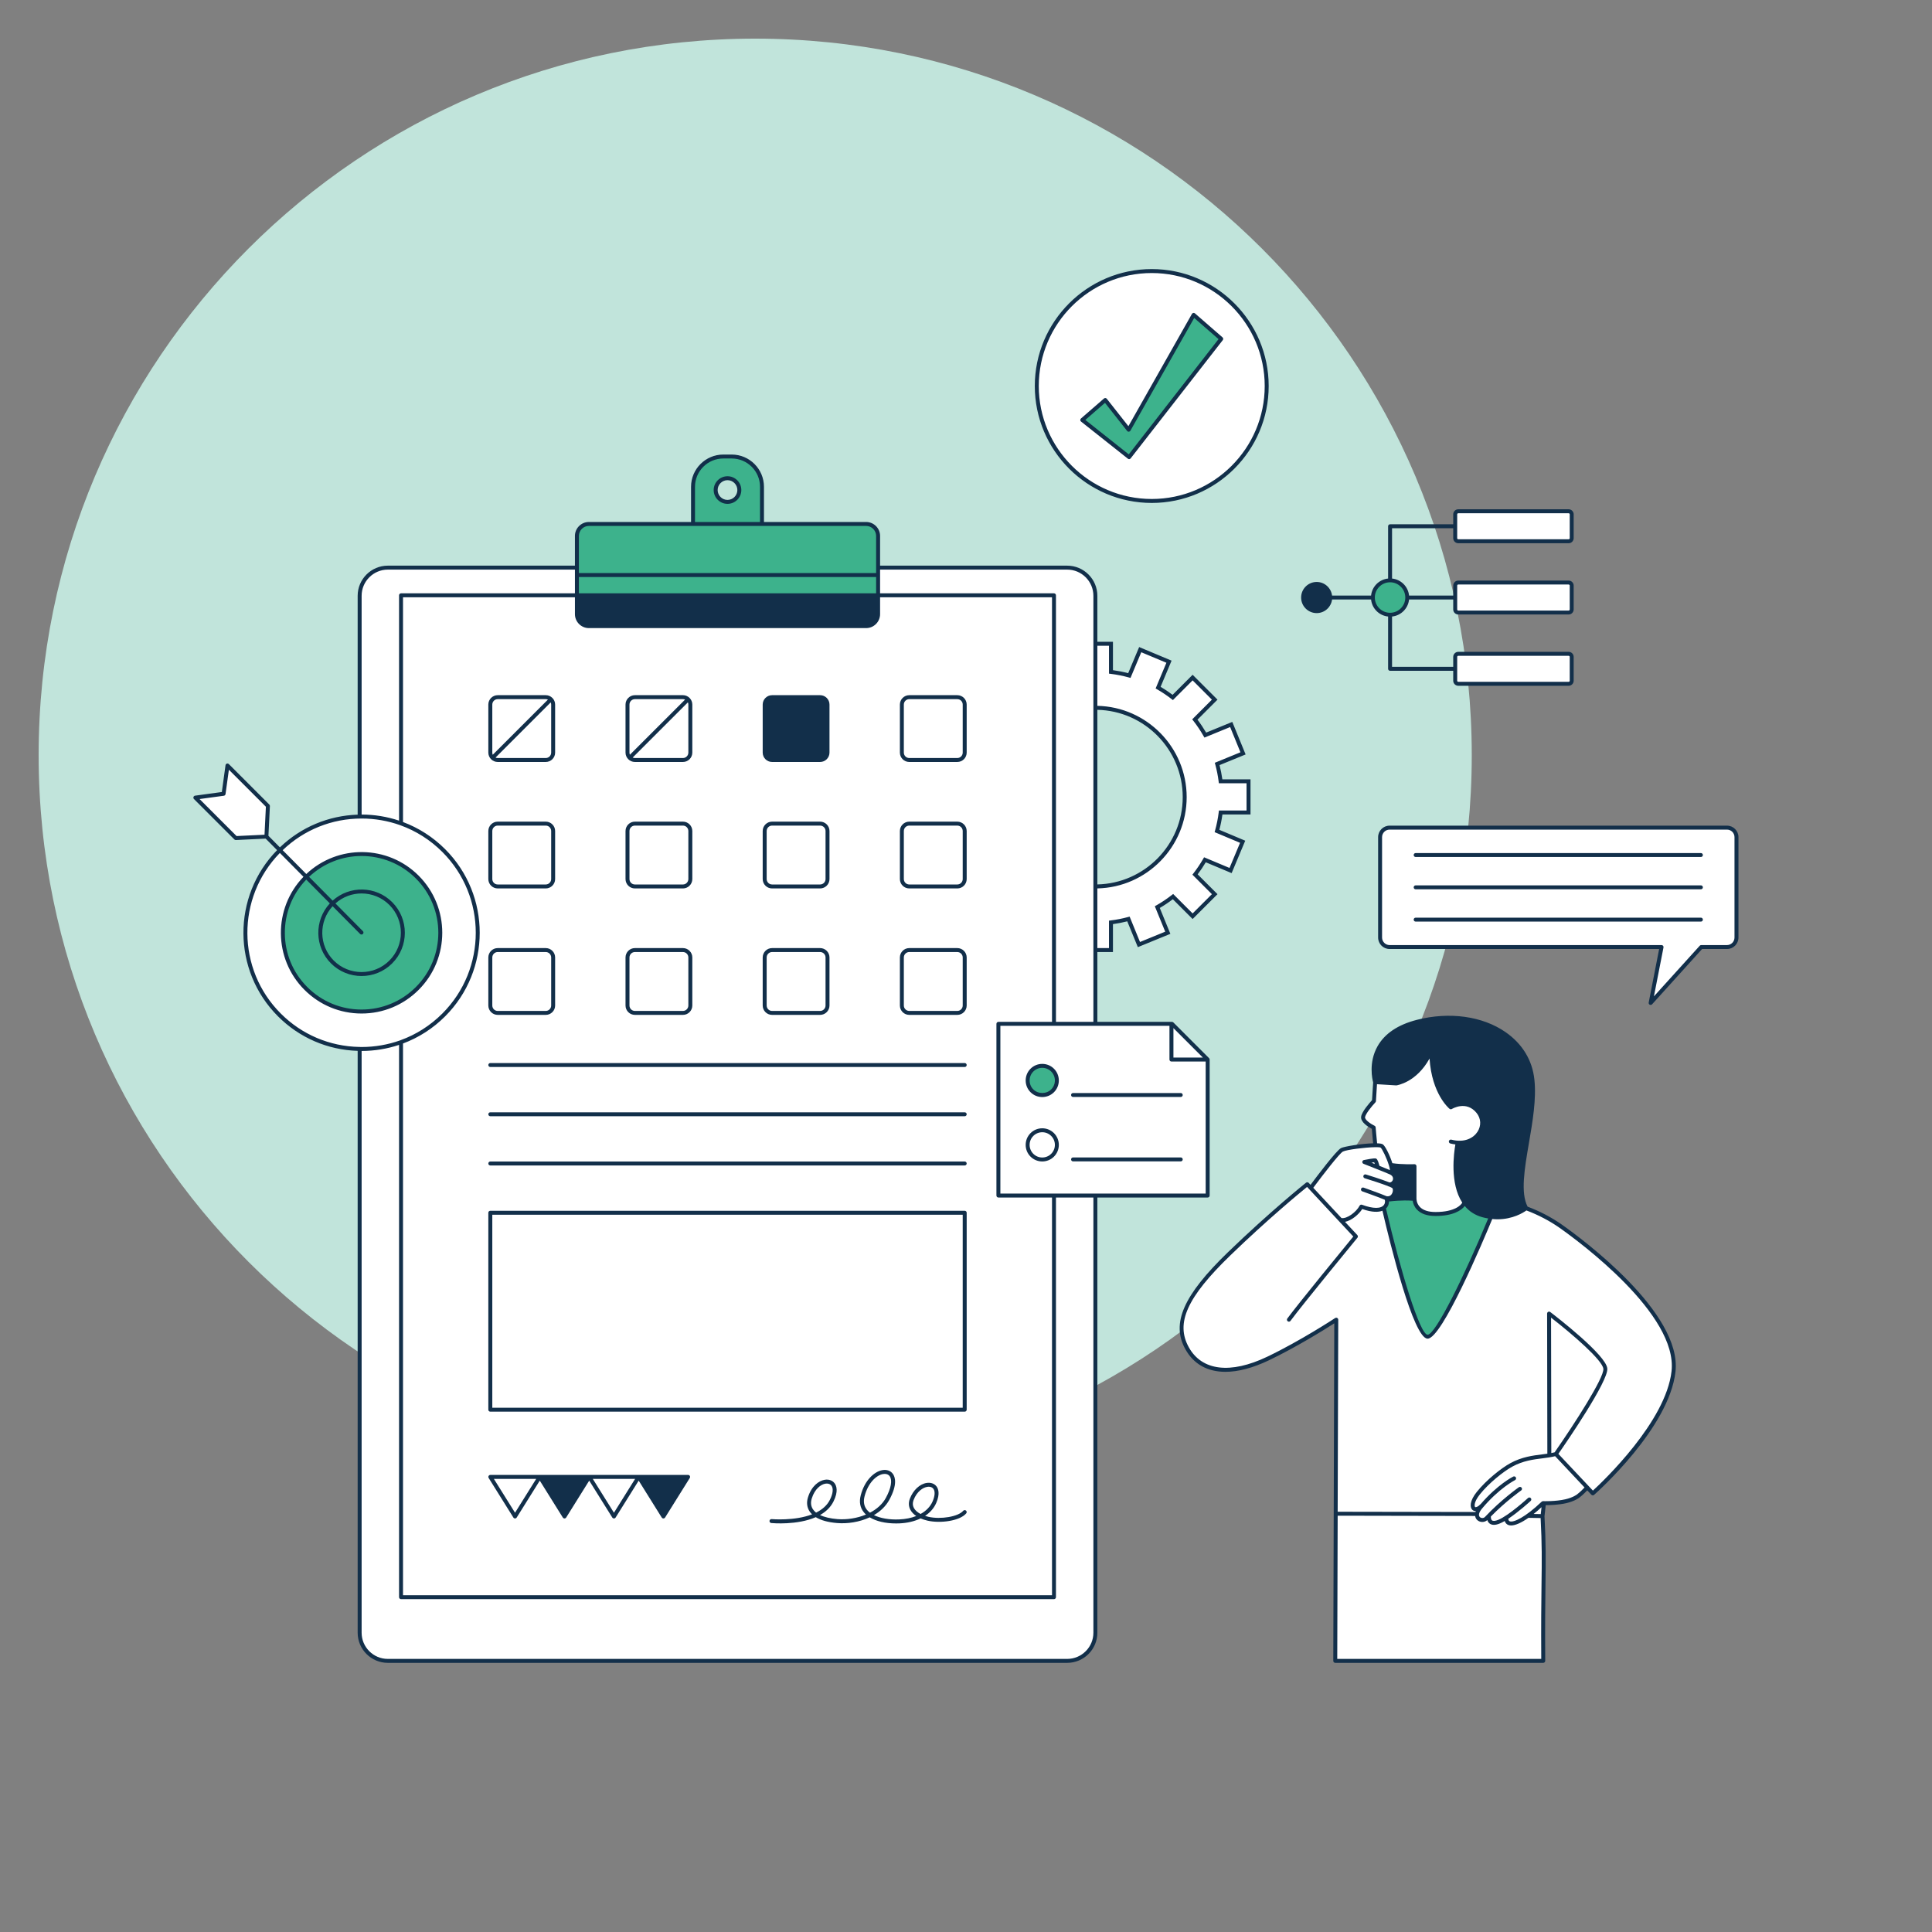
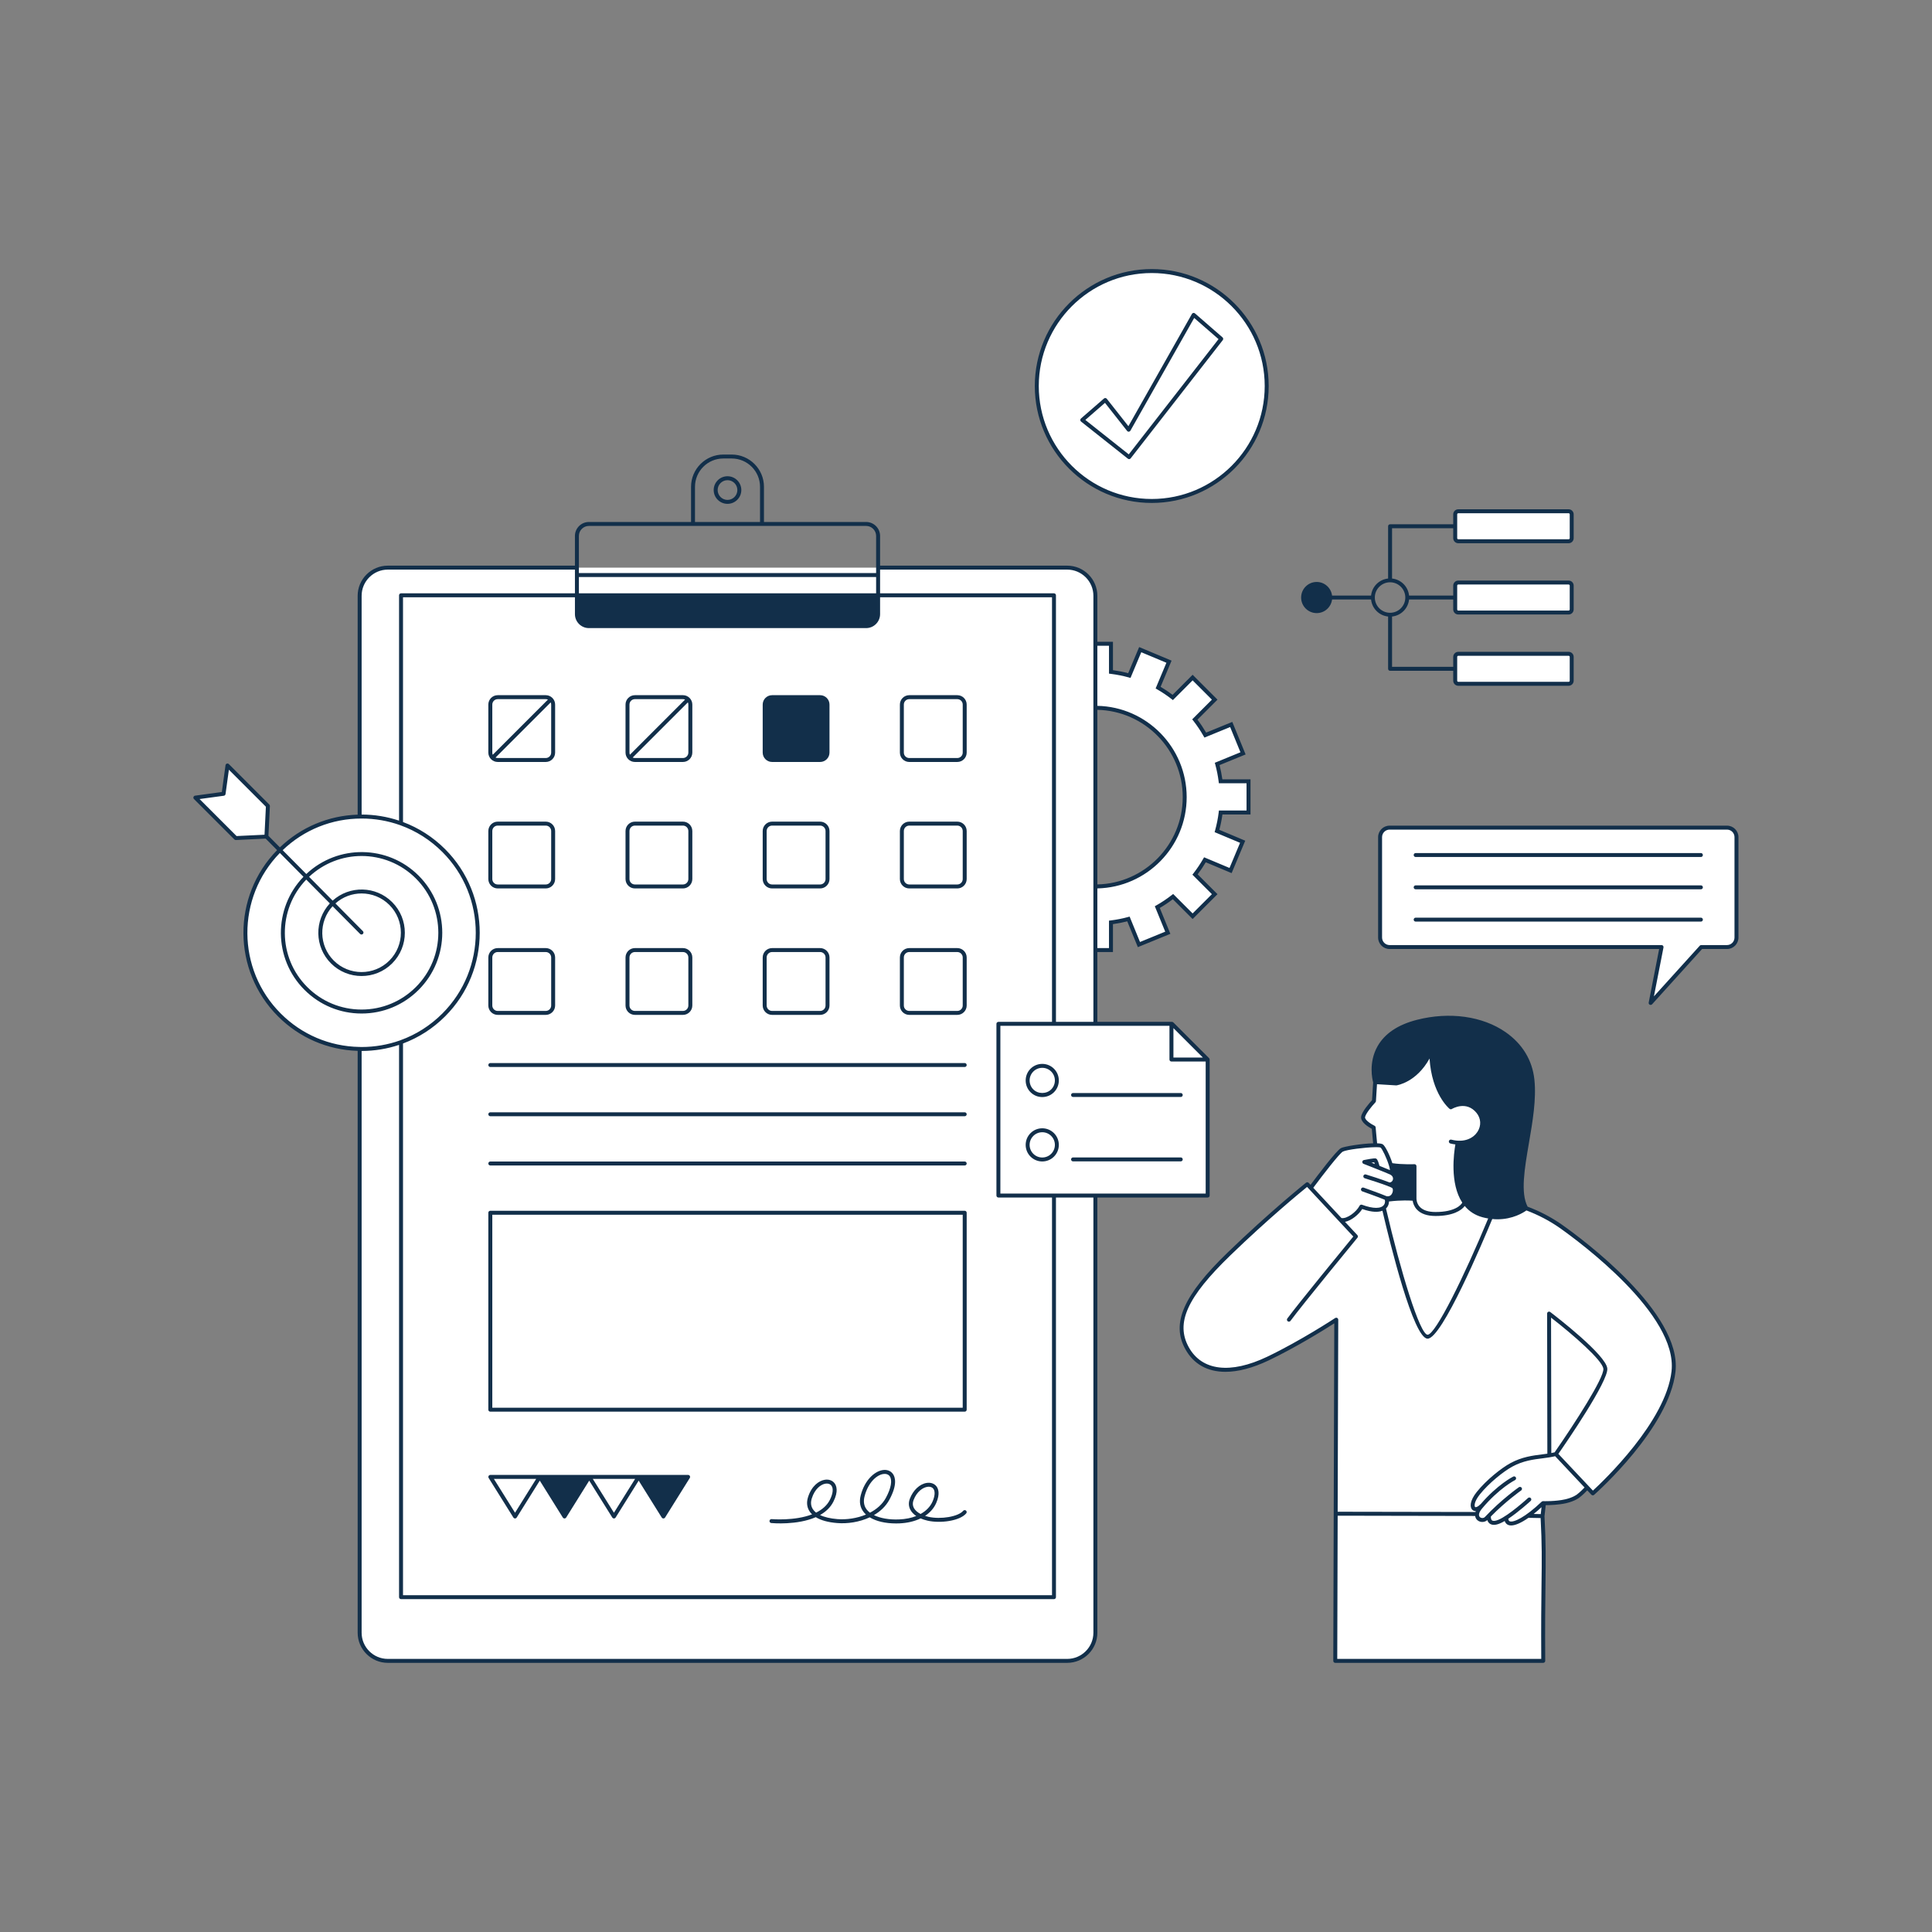
<svg xmlns="http://www.w3.org/2000/svg" width="500" zoomAndPan="magnify" viewBox="0 0 375 375" height="500" preserveAspectRatio="xMidYMid meet" version="1.0">
  <rect x="0" y="0" width="375" height="375" fill="#808080" stroke="none" />
  <defs>
    <clipPath id="b622eddc6e">
      <path d="M 7.5 7.5 L 285.668 7.5 L 285.668 285.668 L 7.5 285.668 Z M 7.5 7.5 " clip-rule="nonzero" />
    </clipPath>
    <clipPath id="155ac5d6aa">
-       <path d="M 146.586 7.5 C 69.77 7.5 7.5 69.77 7.5 146.586 C 7.5 223.398 69.77 285.668 146.586 285.668 C 223.398 285.668 285.668 223.398 285.668 146.586 C 285.668 69.77 223.398 7.5 146.586 7.5 Z M 146.586 7.5 " clip-rule="nonzero" />
-     </clipPath>
+       </clipPath>
    <clipPath id="1869b7ee5c">
      <path d="M 37.5 52.227 L 337.5 52.227 L 337.5 322.977 L 37.5 322.977 Z M 37.5 52.227 " clip-rule="nonzero" />
    </clipPath>
    <clipPath id="563872baed">
      <path d="M 37.5 52.227 L 337.5 52.227 L 337.5 322.977 L 37.5 322.977 Z M 37.5 52.227 " clip-rule="nonzero" />
    </clipPath>
  </defs>
  <g clip-path="url(#b622eddc6e)">
    <g clip-path="url(#155ac5d6aa)">
-       <path fill="#c1e4db" d="M 7.5 7.5 L 285.668 7.5 L 285.668 285.668 L 7.5 285.668 Z M 7.5 7.5 " fill-opacity="1" fill-rule="nonzero" />
+       <path fill="#c1e4db" d="M 7.5 7.5 L 285.668 7.5 L 285.668 285.668 Z M 7.5 7.5 " fill-opacity="1" fill-rule="nonzero" />
    </g>
  </g>
  <g clip-path="url(#1869b7ee5c)">
    <path fill="#ffffff" d="M 302.004 237.383 C 296.883 234.297 296.227 234.504 296.227 234.504 C 296.227 234.504 294.793 231.703 296.02 223.984 C 297.246 216.266 299.703 207.219 293.773 202.098 C 287.848 196.977 282.605 196.809 275.129 198.316 C 267.656 199.82 266.008 205.25 266.914 210.039 C 266.715 213.258 266.613 213.781 266.613 213.781 C 266.613 213.781 264.312 216.02 264.578 216.781 C 264.84 217.543 266.633 218.855 266.633 218.855 L 266.957 222.289 C 266.957 222.289 261.812 222.219 260.734 223.078 C 259.652 223.941 254.441 230.531 254.441 230.531 L 253.375 229.906 C 253.375 229.906 243.68 238.762 238.262 243.668 C 232.848 248.574 227.758 255.543 229.801 260.344 C 231.844 265.145 236.773 266.523 241.188 265.473 C 246.094 264.301 252.254 260.379 259.367 256.152 L 259.172 322.375 L 299.543 322.375 C 299.426 305.914 299.898 303.516 299.398 294.277 L 299.676 291.805 C 299.676 291.805 303.391 291.512 305.188 290.988 C 306.98 290.469 308.008 289.02 308.008 289.02 L 309.164 289.863 C 309.164 289.863 313.906 286.477 319.73 277.902 C 325.559 269.328 325.352 265.637 324.09 260.871 C 322.824 256.105 313.93 245.602 302.004 237.383 Z M 274.352 232.691 L 270.27 232.75 C 270.27 232.75 271.898 231.227 270.445 230.281 C 270.574 229.426 270.68 228.387 270.113 227.578 C 270.141 226.898 270.191 226.18 270.191 226.18 L 274.551 226.352 Z M 335.207 160.641 L 269.719 160.641 C 268.699 160.641 267.875 161.465 267.875 162.484 L 267.875 181.977 C 267.875 182.996 268.699 183.82 269.719 183.82 L 322.504 183.82 L 320.387 194.672 L 330.207 183.82 L 335.207 183.82 C 336.223 183.82 337.047 182.996 337.047 181.977 L 337.047 162.484 C 337.047 161.465 336.223 160.641 335.207 160.641 Z M 234.406 232.051 L 234.406 205.66 L 227.477 198.727 L 212.609 198.727 L 212.609 184.406 L 215.641 184.406 L 215.641 179.035 C 216.797 178.895 217.93 178.672 219.031 178.371 L 221.062 183.34 L 226.668 181.047 L 224.633 176.066 C 225.699 175.465 226.719 174.781 227.68 174.031 L 231.488 177.84 L 235.773 173.559 L 231.957 169.742 C 232.66 168.836 233.301 167.883 233.875 166.883 L 238.852 168.969 L 241.195 163.383 L 236.215 161.297 C 236.539 160.133 236.781 158.934 236.93 157.707 L 242.336 157.707 L 242.336 151.652 L 236.918 151.652 C 236.773 150.5 236.551 149.375 236.254 148.281 L 241.27 146.227 L 238.977 140.621 L 233.941 142.68 C 233.344 141.621 232.664 140.609 231.918 139.656 L 235.773 135.801 L 231.488 131.516 L 227.629 135.375 C 226.73 134.676 225.781 134.039 224.789 133.469 L 226.898 128.438 L 221.312 126.094 L 219.207 131.125 C 218.047 130.801 216.855 130.566 215.641 130.414 L 215.641 124.953 L 212.609 124.953 L 212.609 115.68 C 212.609 112.641 210.148 110.18 207.109 110.18 L 75.309 110.18 C 72.27 110.18 69.809 112.641 69.809 115.68 L 69.809 158.5 C 64.16 158.59 58.539 160.785 54.227 165.098 C 45.418 173.906 45.418 188.191 54.227 197 C 58.539 201.309 64.16 203.504 69.809 203.598 L 69.809 316.875 C 69.809 319.914 72.27 322.375 75.309 322.375 L 207.109 322.375 C 210.148 322.375 212.609 319.914 212.609 316.875 L 212.609 232.051 Z M 212.609 137.383 C 222.172 137.383 229.949 145.16 229.949 154.723 C 229.949 164.281 222.172 172.062 212.609 172.062 Z M 223.555 97.238 C 235.875 97.238 245.867 87.246 245.867 74.926 C 245.867 62.602 235.875 52.609 223.555 52.609 C 211.23 52.609 201.238 62.602 201.238 74.926 C 201.238 87.246 211.23 97.238 223.555 97.238 Z M 255.57 118.617 C 257.027 118.617 258.207 117.438 258.207 115.98 C 258.207 114.523 257.027 113.34 255.57 113.34 C 254.113 113.34 252.934 114.523 252.934 115.98 C 252.93 117.438 254.113 118.617 255.57 118.617 Z M 283.133 105.055 L 304.387 105.055 C 304.762 105.055 305.066 104.754 305.066 104.379 L 305.066 99.914 C 305.066 99.539 304.762 99.234 304.387 99.234 L 283.133 99.234 C 282.758 99.234 282.457 99.539 282.457 99.914 L 282.457 104.379 C 282.457 104.754 282.758 105.055 283.133 105.055 Z M 283.133 118.891 L 304.387 118.891 C 304.762 118.891 305.066 118.586 305.066 118.211 L 305.066 113.75 C 305.066 113.375 304.762 113.07 304.387 113.07 L 283.133 113.07 C 282.758 113.07 282.457 113.375 282.457 113.75 L 282.457 118.211 C 282.457 118.586 282.758 118.891 283.133 118.891 Z M 283.133 132.727 L 304.387 132.727 C 304.762 132.727 305.066 132.422 305.066 132.047 L 305.066 127.582 C 305.066 127.207 304.762 126.902 304.387 126.902 L 283.133 126.902 C 282.758 126.902 282.457 127.207 282.457 127.582 L 282.457 132.047 C 282.457 132.422 282.758 132.727 283.133 132.727 Z M 45.77 162.668 L 51.711 162.383 L 52.004 156.434 L 44.152 148.582 L 43.398 154.07 L 37.918 154.816 Z M 45.77 162.668 " fill-opacity="1" fill-rule="nonzero" />
  </g>
-   <path fill="#3db28c" d="M 167.613 101.699 L 147.902 101.699 L 147.902 95.156 C 147.902 91.457 144.906 88.461 141.211 88.461 L 141.207 88.461 C 137.512 88.461 134.516 91.457 134.516 95.156 L 134.516 101.699 L 114.805 101.699 C 113.242 101.699 111.98 102.965 111.98 104.523 L 111.98 118.707 C 111.98 120.266 113.242 121.531 114.805 121.531 L 167.613 121.531 C 169.176 121.531 170.438 120.266 170.438 118.707 L 170.438 104.523 C 170.438 102.965 169.176 101.699 167.613 101.699 Z M 141.211 92.82 C 142.477 92.82 143.504 93.848 143.504 95.117 C 143.504 96.387 142.477 97.414 141.211 97.414 C 139.941 97.414 138.914 96.387 138.914 95.117 C 138.914 93.848 139.941 92.82 141.211 92.82 Z M 70.156 165.703 C 61.695 165.703 54.84 172.559 54.84 181.02 C 54.84 189.477 61.695 196.332 70.152 196.332 L 70.156 196.332 C 78.613 196.332 85.469 189.477 85.469 181.02 C 85.469 172.559 78.613 165.703 70.156 165.703 Z M 204.305 207.715 C 203.199 206.605 201.402 206.605 200.297 207.715 C 199.188 208.82 199.188 210.617 200.297 211.723 C 201.402 212.832 203.199 212.832 204.305 211.723 C 205.414 210.617 205.414 208.82 204.305 207.715 Z M 231.691 61.117 L 219.074 83.406 L 214.527 77.641 L 210.066 81.523 L 219.16 88.73 L 237.039 65.773 Z M 273.156 115.98 C 273.156 117.828 271.656 119.324 269.812 119.324 C 267.965 119.324 266.469 117.828 266.469 115.98 C 266.469 114.133 267.965 112.637 269.812 112.637 C 271.656 112.637 273.156 114.133 273.156 115.98 Z M 289.371 236.277 C 289.371 236.277 285.41 235.383 284.406 233.559 C 283.125 234.629 281.379 236.246 277.863 235.633 C 274.738 234.965 274.352 232.688 274.352 232.688 L 269.18 232.871 C 269.18 232.871 269.027 234.82 268.59 234.742 C 268.152 234.664 269.824 239.484 269.824 239.484 C 269.824 239.484 273.984 258.785 277.098 259.453 C 279.367 258.562 287.77 241.379 289.371 236.277 Z M 289.371 236.277 " fill-opacity="1" fill-rule="nonzero" />
  <g clip-path="url(#563872baed)">
    <path fill="#122f4a" d="M 303.16 237.699 C 301.113 236.266 298.871 235.098 296.508 234.211 C 295.109 231.547 295.91 226.852 296.762 221.879 C 297.484 217.68 298.227 213.34 297.824 209.543 C 297.426 205.785 295.492 202.605 292.234 200.34 C 287.766 197.23 281.34 196.336 275.035 197.945 C 271.344 198.883 268.77 200.617 267.375 203.086 C 265.586 206.266 266.383 209.555 266.527 210.082 L 266.312 213.543 C 265.879 214.012 264.355 215.727 264.199 216.723 C 264.027 217.812 265.621 218.762 266.27 219.102 C 266.293 219.387 266.32 219.691 266.348 220.008 C 266.402 220.668 266.457 221.34 266.523 221.914 C 264.285 221.977 260.898 222.527 260.289 222.844 C 259.363 223.332 255.602 228.328 254.375 229.977 L 254.023 229.598 C 253.883 229.449 253.66 229.434 253.5 229.559 C 253.434 229.613 246.5 235.172 238.309 243.09 C 229.684 251.426 227.297 256.871 230.074 261.875 C 231.691 264.793 234.387 266.27 237.859 266.27 C 240.316 266.27 243.16 265.527 246.281 264.039 C 251.676 261.461 257.207 257.996 258.984 256.859 L 258.789 322.375 C 258.789 322.477 258.828 322.574 258.898 322.645 C 258.973 322.719 259.07 322.758 259.172 322.758 L 299.543 322.758 C 299.645 322.758 299.742 322.719 299.812 322.645 C 299.887 322.574 299.926 322.477 299.926 322.371 C 299.879 315.484 299.93 311.094 299.977 307.562 C 300.035 302.801 300.074 299.652 299.785 294.289 L 300.023 292.148 C 300.867 292.148 302.562 292.098 304.027 291.758 C 305.695 291.367 306.523 290.711 306.551 290.688 C 307.199 290.188 307.785 289.594 308.086 289.277 L 308.883 290.125 C 308.961 290.207 309.062 290.246 309.164 290.246 C 309.254 290.246 309.344 290.215 309.418 290.148 C 310.012 289.625 323.996 277.137 325.211 266.238 C 326.488 254.781 307.07 240.457 303.16 237.699 Z M 269.301 234.234 C 269.512 233.91 269.598 233.543 269.602 233.207 C 272.035 232.918 273.758 233.023 274.199 233.062 C 274.266 233.504 274.457 234.172 275.016 234.77 C 275.793 235.598 277.012 236.02 278.645 236.02 C 282.027 236.02 283.676 234.934 284.305 234.082 C 285.133 235.078 286.246 235.859 287.746 236.266 C 288.129 236.371 288.5 236.445 288.859 236.504 C 284.238 247.664 278.621 259.07 277.098 259.07 C 275.594 259.07 271.824 246.652 269.02 234.57 C 269.137 234.457 269.23 234.344 269.301 234.234 Z M 264.957 216.84 C 265.059 216.191 266.242 214.734 266.965 213.965 C 267.027 213.902 267.062 213.816 267.07 213.727 L 267.273 210.445 L 271.027 210.676 C 271.199 210.652 274.918 210.09 277.473 205.461 C 277.918 212.324 281.211 215.102 281.359 215.223 C 281.488 215.328 281.664 215.34 281.805 215.254 C 281.918 215.184 284.617 213.586 286.594 216.012 C 287.469 217.09 287.543 218.492 286.785 219.672 C 286.027 220.855 284.293 221.879 281.699 221.203 C 281.488 221.152 281.285 221.277 281.23 221.48 C 281.18 221.684 281.301 221.895 281.508 221.949 C 281.848 222.035 282.172 222.094 282.488 222.133 C 282.195 223.785 281.375 229.695 283.824 233.426 C 283.629 233.855 282.418 235.25 278.645 235.25 C 277.242 235.25 276.211 234.914 275.586 234.254 C 274.895 233.523 274.934 232.621 274.934 232.59 L 274.934 226.352 C 274.934 226.246 274.891 226.145 274.816 226.074 C 274.742 226 274.648 225.965 274.535 225.969 C 274.512 225.969 272.09 226.062 270.254 225.77 C 269.777 224.254 268.891 222.477 268.434 222.137 C 268.258 222 267.84 221.934 267.297 221.914 C 267.23 221.336 267.168 220.637 267.109 219.945 C 267.078 219.543 267.047 219.16 267.012 218.82 C 267 218.688 266.918 218.57 266.797 218.512 C 266.008 218.129 264.879 217.336 264.957 216.84 Z M 260.648 223.523 C 261.375 223.145 265.043 222.695 266.918 222.668 C 266.93 222.668 266.941 222.676 266.957 222.676 C 266.973 222.676 266.992 222.672 267.008 222.672 C 267.016 222.668 267.02 222.668 267.023 222.664 C 267.496 222.66 267.848 222.688 267.977 222.75 C 268.273 222.973 269.156 224.781 269.578 226.168 C 269.582 226.195 269.594 226.223 269.602 226.246 C 269.699 226.574 269.766 226.875 269.793 227.121 C 269.336 226.926 268.562 226.613 267.758 226.293 C 267.414 224.996 267.199 224.922 267.059 224.867 C 266.957 224.832 266.777 224.762 264.73 225.164 C 264.562 225.199 264.438 225.336 264.422 225.508 C 264.406 225.676 264.504 225.836 264.664 225.898 C 264.707 225.918 269.148 227.652 269.785 227.957 C 270.496 228.301 270.402 228.84 270.355 229 C 270.277 229.262 270.043 229.512 269.699 229.512 C 268.172 228.906 265.5 228.082 265.117 227.965 C 264.914 227.898 264.699 228.016 264.637 228.219 C 264.574 228.422 264.688 228.637 264.891 228.699 C 266.219 229.105 268.203 229.754 269.359 230.199 C 269.41 230.242 269.473 230.273 269.539 230.281 C 269.551 230.281 269.559 230.281 269.566 230.281 C 269.883 230.41 270.121 230.52 270.223 230.59 C 270.359 230.688 270.438 231.113 270.246 231.559 C 270.121 231.848 269.812 232.309 269.125 232.18 C 268.055 231.715 264.812 230.566 264.676 230.516 C 264.477 230.449 264.258 230.551 264.184 230.75 C 264.113 230.953 264.219 231.172 264.418 231.242 C 264.453 231.254 267.684 232.398 268.777 232.867 C 268.852 233.02 268.898 233.461 268.641 233.84 C 268.09 234.648 266.535 234.648 264.371 233.844 C 264.191 233.777 263.984 233.855 263.895 234.027 C 263.27 235.246 261.449 236.613 260.379 236.422 L 254.906 230.547 C 256.859 227.918 260.012 223.855 260.648 223.523 Z M 266.848 225.934 C 266.621 225.844 266.402 225.758 266.199 225.676 C 266.434 225.637 266.621 225.609 266.723 225.598 C 266.758 225.676 266.801 225.793 266.848 225.934 Z M 299.207 307.555 C 299.164 311.02 299.113 315.316 299.156 321.992 L 259.559 321.992 L 259.641 294.195 L 286.32 294.246 C 286.371 294.586 286.531 294.863 286.75 295.059 C 287.02 295.297 287.367 295.414 287.715 295.414 C 288.07 295.414 288.418 295.285 288.691 295.047 C 288.762 295.285 288.895 295.535 289.145 295.723 C 289.367 295.887 289.641 295.973 289.965 295.973 C 290.293 295.973 290.672 295.887 291.098 295.711 C 291.395 295.594 291.723 295.422 292.062 295.227 C 292.18 295.602 292.426 295.871 292.773 296.004 C 292.934 296.062 293.109 296.09 293.305 296.09 C 294.129 296.09 295.297 295.57 296.672 294.609 L 299.035 294.652 C 299.305 299.789 299.27 302.738 299.207 307.555 Z M 299.059 293.887 L 297.676 293.859 C 298.168 293.473 298.68 293.027 299.207 292.543 Z M 306.074 290.086 C 306.07 290.09 305.336 290.664 303.852 291.008 C 301.953 291.453 299.535 291.375 299.512 291.371 C 299.402 291.375 299.309 291.406 299.234 291.48 C 296.062 294.5 293.801 295.566 293.047 295.285 C 292.977 295.258 292.793 295.184 292.754 294.793 C 294.758 293.469 296.984 291.438 297.102 291.328 C 297.258 291.184 297.27 290.941 297.125 290.785 C 296.984 290.629 296.738 290.621 296.586 290.762 C 296.547 290.797 292.852 294.176 290.809 295 C 290.25 295.23 289.82 295.266 289.605 295.109 C 289.344 294.914 289.379 294.43 289.379 294.43 C 289.383 294.402 289.375 294.379 289.371 294.355 C 292.297 291.371 295.223 289.32 295.254 289.297 C 295.426 289.176 295.469 288.938 295.348 288.766 C 295.227 288.59 294.988 288.547 294.812 288.668 C 294.781 288.691 291.395 291.066 288.234 294.434 C 287.961 294.727 287.5 294.695 287.262 294.48 C 286.906 294.172 287.051 293.543 287.637 292.84 C 290.961 288.855 294.031 287.305 294.062 287.289 C 294.25 287.195 294.328 286.965 294.234 286.777 C 294.141 286.586 293.914 286.508 293.723 286.602 C 293.598 286.664 290.684 288.137 287.387 291.957 C 287.367 291.969 287.348 291.977 287.332 291.992 C 286.836 292.512 286.434 292.605 286.32 292.508 C 286.156 292.363 286.074 291.52 287.238 290.062 C 288.984 287.883 291.816 285.605 293.547 284.664 C 295.633 283.527 297.652 283.273 299.43 283.055 C 300.285 282.945 301.086 282.836 301.852 282.648 L 307.559 288.719 C 307.289 289.004 306.707 289.602 306.074 290.086 Z M 301.75 281.895 C 301.543 281.949 301.328 281.996 301.109 282.035 L 301.059 255.75 C 305.285 259.027 311.078 264.055 311.211 265.695 C 311.352 267.434 305.66 276.289 301.75 281.895 Z M 324.445 266.156 C 323.355 275.934 311.184 287.488 309.184 289.324 L 302.477 282.195 C 304.066 279.914 312.176 268.105 311.977 265.637 C 311.766 263.02 302.02 255.512 300.91 254.664 C 300.793 254.578 300.637 254.562 300.504 254.625 C 300.375 254.691 300.293 254.824 300.293 254.969 L 300.34 282.16 C 300.016 282.207 299.68 282.25 299.336 282.293 C 297.488 282.523 295.395 282.785 293.18 283.988 C 291.41 284.953 288.516 287.242 286.641 289.582 C 285.266 291.297 285.238 292.578 285.816 293.086 C 285.969 293.219 286.184 293.309 286.441 293.309 C 286.445 293.309 286.453 293.305 286.457 293.305 C 286.434 293.363 286.418 293.422 286.398 293.477 L 259.641 293.43 L 259.754 256.152 C 259.754 256.141 259.746 256.129 259.746 256.121 C 259.742 256.094 259.738 256.066 259.73 256.043 C 259.723 256.02 259.715 255.996 259.703 255.973 C 259.699 255.961 259.695 255.949 259.691 255.941 C 259.684 255.93 259.672 255.922 259.664 255.91 C 259.645 255.891 259.629 255.875 259.609 255.859 C 259.59 255.844 259.57 255.828 259.551 255.816 C 259.527 255.805 259.508 255.797 259.484 255.789 C 259.457 255.781 259.43 255.777 259.406 255.773 C 259.395 255.773 259.383 255.766 259.371 255.766 C 259.371 255.766 259.367 255.766 259.367 255.766 C 259.359 255.766 259.348 255.773 259.336 255.773 C 259.309 255.777 259.285 255.781 259.258 255.789 C 259.234 255.797 259.211 255.805 259.191 255.816 C 259.18 255.82 259.168 255.824 259.156 255.828 C 259.09 255.875 252.41 260.262 245.949 263.348 C 238.824 266.746 233.285 266.078 230.746 261.504 C 228.137 256.801 230.406 251.793 238.84 243.641 C 246.082 236.641 252.336 231.492 253.703 230.383 L 262.672 240.012 C 261.156 241.859 252.039 252.977 249.867 255.922 C 249.742 256.094 249.777 256.332 249.949 256.461 C 250.121 256.586 250.359 256.551 250.484 256.379 C 252.832 253.195 263.375 240.371 263.48 240.242 C 263.602 240.094 263.594 239.879 263.465 239.734 L 261.066 237.16 C 262.34 236.906 263.738 235.73 264.41 234.672 C 266.363 235.355 267.578 235.297 268.328 235 C 269.828 241.434 274.359 259.836 277.098 259.836 C 279.887 259.836 287.875 240.895 289.648 236.609 C 289.992 236.641 290.328 236.664 290.648 236.664 C 293.633 236.664 295.668 235.383 296.277 234.945 C 298.566 235.809 300.734 236.938 302.723 238.328 C 306.566 241.039 325.68 255.129 324.445 266.156 Z M 335.207 160.258 L 269.719 160.258 C 268.488 160.258 267.492 161.258 267.492 162.484 L 267.492 181.977 C 267.492 183.207 268.488 184.203 269.719 184.203 L 322.039 184.203 L 320.012 194.598 C 319.977 194.766 320.062 194.938 320.215 195.016 C 320.27 195.043 320.328 195.055 320.387 195.055 C 320.492 195.055 320.598 195.012 320.672 194.93 L 330.375 184.203 L 335.207 184.203 C 336.434 184.203 337.434 183.207 337.434 181.977 L 337.434 162.484 C 337.434 161.258 336.434 160.258 335.207 160.258 Z M 336.664 181.977 C 336.664 182.781 336.012 183.438 335.207 183.438 L 330.207 183.438 C 330.098 183.438 329.992 183.48 329.922 183.562 L 321.027 193.391 L 322.883 183.895 C 322.902 183.781 322.875 183.664 322.801 183.574 C 322.727 183.488 322.621 183.438 322.504 183.438 L 269.719 183.438 C 268.914 183.438 268.258 182.781 268.258 181.977 L 268.258 162.484 C 268.258 161.68 268.914 161.027 269.719 161.027 L 335.207 161.027 C 336.012 161.027 336.664 161.68 336.664 162.484 Z M 330.145 165.578 L 274.777 165.578 C 274.566 165.578 274.395 165.75 274.395 165.961 C 274.395 166.172 274.566 166.344 274.777 166.344 L 330.145 166.344 C 330.355 166.344 330.527 166.172 330.527 165.961 C 330.527 165.75 330.355 165.578 330.145 165.578 Z M 330.145 171.848 L 274.777 171.848 C 274.566 171.848 274.395 172.02 274.395 172.23 C 274.395 172.441 274.566 172.613 274.777 172.613 L 330.145 172.613 C 330.355 172.613 330.527 172.441 330.527 172.23 C 330.527 172.02 330.355 171.848 330.145 171.848 Z M 330.145 178.117 L 274.777 178.117 C 274.566 178.117 274.395 178.289 274.395 178.5 C 274.395 178.711 274.566 178.883 274.777 178.883 L 330.145 178.883 C 330.355 178.883 330.527 178.711 330.527 178.5 C 330.527 178.289 330.355 178.117 330.145 178.117 Z M 141.207 92.438 C 139.73 92.438 138.527 93.641 138.527 95.117 C 138.527 96.594 139.73 97.797 141.207 97.797 C 142.688 97.797 143.891 96.594 143.891 95.117 C 143.891 93.641 142.688 92.438 141.207 92.438 Z M 141.207 97.031 C 140.152 97.031 139.297 96.172 139.297 95.117 C 139.297 94.062 140.152 93.203 141.207 93.203 C 142.262 93.203 143.121 94.062 143.121 95.117 C 143.121 96.172 142.262 97.031 141.207 97.031 Z M 96.605 147.898 L 105.93 147.898 C 106.934 147.898 107.75 147.082 107.75 146.078 L 107.75 136.754 C 107.75 135.75 106.934 134.934 105.93 134.934 L 96.605 134.934 C 95.602 134.934 94.785 135.75 94.785 136.754 L 94.785 146.078 C 94.785 147.082 95.602 147.898 96.605 147.898 Z M 106.984 146.078 C 106.984 146.66 106.512 147.133 105.93 147.133 L 96.605 147.133 C 96.457 147.133 96.316 147.102 96.184 147.043 L 106.895 136.332 C 106.953 136.465 106.984 136.605 106.984 136.754 Z M 95.555 136.754 C 95.555 136.176 96.027 135.703 96.605 135.703 L 105.93 135.703 C 106.082 135.703 106.223 135.734 106.352 135.793 L 95.641 146.5 C 95.586 146.371 95.555 146.23 95.555 146.078 Z M 123.234 147.898 L 132.559 147.898 C 133.562 147.898 134.379 147.082 134.379 146.078 L 134.379 136.754 C 134.379 135.75 133.562 134.934 132.559 134.934 L 123.234 134.934 C 122.23 134.934 121.414 135.75 121.414 136.754 L 121.414 146.078 C 121.414 147.082 122.23 147.898 123.234 147.898 Z M 133.609 146.078 C 133.609 146.66 133.137 147.133 132.559 147.133 L 123.234 147.133 C 123.082 147.133 122.938 147.098 122.805 147.039 L 133.52 136.328 C 133.578 136.457 133.609 136.602 133.609 136.754 Z M 122.18 136.754 C 122.18 136.176 122.652 135.703 123.234 135.703 L 132.559 135.703 C 132.703 135.703 132.844 135.734 132.973 135.789 L 122.266 146.492 C 122.211 146.367 122.18 146.227 122.18 146.078 Z M 149.859 147.898 L 159.184 147.898 C 160.188 147.898 161.004 147.082 161.004 146.078 L 161.004 136.754 C 161.004 135.75 160.188 134.934 159.184 134.934 L 149.859 134.934 C 148.855 134.934 148.039 135.75 148.039 136.754 L 148.039 146.078 C 148.039 147.082 148.855 147.898 149.859 147.898 Z M 185.812 134.934 L 176.488 134.934 C 175.484 134.934 174.668 135.75 174.668 136.754 L 174.668 146.078 C 174.668 147.082 175.484 147.898 176.488 147.898 L 185.812 147.898 C 186.816 147.898 187.633 147.082 187.633 146.078 L 187.633 136.754 C 187.633 135.75 186.816 134.934 185.812 134.934 Z M 186.863 146.078 C 186.863 146.66 186.391 147.133 185.812 147.133 L 176.488 147.133 C 175.906 147.133 175.434 146.66 175.434 146.078 L 175.434 136.754 C 175.434 136.176 175.906 135.703 176.488 135.703 L 185.812 135.703 C 186.391 135.703 186.863 136.176 186.863 136.754 Z M 96.605 172.445 L 105.93 172.445 C 106.934 172.445 107.75 171.629 107.75 170.625 L 107.75 161.301 C 107.75 160.297 106.934 159.48 105.93 159.48 L 96.605 159.48 C 95.602 159.48 94.785 160.297 94.785 161.301 L 94.785 170.625 C 94.785 171.629 95.602 172.445 96.605 172.445 Z M 95.555 161.301 C 95.555 160.719 96.027 160.246 96.605 160.246 L 105.93 160.246 C 106.512 160.246 106.984 160.719 106.984 161.301 L 106.984 170.625 C 106.984 171.203 106.512 171.676 105.93 171.676 L 96.605 171.676 C 96.027 171.676 95.555 171.203 95.555 170.625 Z M 123.234 172.445 L 132.559 172.445 C 133.562 172.445 134.379 171.629 134.379 170.625 L 134.379 161.301 C 134.379 160.297 133.562 159.48 132.559 159.48 L 123.234 159.48 C 122.23 159.48 121.414 160.297 121.414 161.301 L 121.414 170.625 C 121.414 171.629 122.23 172.445 123.234 172.445 Z M 122.18 161.301 C 122.18 160.719 122.652 160.246 123.234 160.246 L 132.559 160.246 C 133.137 160.246 133.609 160.719 133.609 161.301 L 133.609 170.625 C 133.609 171.203 133.137 171.676 132.559 171.676 L 123.234 171.676 C 122.652 171.676 122.18 171.203 122.18 170.625 Z M 149.859 172.445 L 159.184 172.445 C 160.188 172.445 161.004 171.629 161.004 170.625 L 161.004 161.301 C 161.004 160.297 160.188 159.48 159.184 159.48 L 149.859 159.48 C 148.855 159.48 148.039 160.297 148.039 161.301 L 148.039 170.625 C 148.039 171.629 148.855 172.445 149.859 172.445 Z M 148.809 161.301 C 148.809 160.719 149.281 160.246 149.859 160.246 L 159.184 160.246 C 159.766 160.246 160.238 160.719 160.238 161.301 L 160.238 170.625 C 160.238 171.203 159.766 171.676 159.184 171.676 L 149.859 171.676 C 149.281 171.676 148.809 171.203 148.809 170.625 Z M 185.812 159.48 L 176.488 159.48 C 175.484 159.48 174.668 160.297 174.668 161.301 L 174.668 170.625 C 174.668 171.629 175.484 172.445 176.488 172.445 L 185.812 172.445 C 186.816 172.445 187.633 171.629 187.633 170.625 L 187.633 161.301 C 187.633 160.297 186.816 159.48 185.812 159.48 Z M 186.863 170.625 C 186.863 171.203 186.391 171.676 185.812 171.676 L 176.488 171.676 C 175.906 171.676 175.434 171.203 175.434 170.625 L 175.434 161.301 C 175.434 160.719 175.906 160.246 176.488 160.246 L 185.812 160.246 C 186.391 160.246 186.863 160.719 186.863 161.301 Z M 96.605 196.988 L 105.93 196.988 C 106.934 196.988 107.75 196.172 107.75 195.168 L 107.75 185.844 C 107.75 184.84 106.934 184.023 105.93 184.023 L 96.605 184.023 C 95.602 184.023 94.785 184.84 94.785 185.844 L 94.785 195.168 C 94.785 196.172 95.602 196.988 96.605 196.988 Z M 95.555 185.844 C 95.555 185.262 96.027 184.789 96.605 184.789 L 105.93 184.789 C 106.512 184.789 106.984 185.262 106.984 185.844 L 106.984 195.168 C 106.984 195.75 106.512 196.223 105.93 196.223 L 96.605 196.223 C 96.027 196.223 95.555 195.75 95.555 195.168 Z M 123.234 196.988 L 132.559 196.988 C 133.562 196.988 134.379 196.172 134.379 195.168 L 134.379 185.844 C 134.379 184.84 133.562 184.023 132.559 184.023 L 123.234 184.023 C 122.23 184.023 121.414 184.84 121.414 185.844 L 121.414 195.168 C 121.414 196.172 122.23 196.988 123.234 196.988 Z M 122.18 185.844 C 122.18 185.262 122.652 184.789 123.234 184.789 L 132.559 184.789 C 133.137 184.789 133.609 185.262 133.609 185.844 L 133.609 195.168 C 133.609 195.75 133.137 196.223 132.559 196.223 L 123.234 196.223 C 122.652 196.223 122.18 195.75 122.18 195.168 Z M 149.859 196.988 L 159.184 196.988 C 160.188 196.988 161.004 196.172 161.004 195.168 L 161.004 185.844 C 161.004 184.84 160.188 184.023 159.184 184.023 L 149.859 184.023 C 148.855 184.023 148.039 184.84 148.039 185.844 L 148.039 195.168 C 148.039 196.172 148.855 196.988 149.859 196.988 Z M 148.809 185.844 C 148.809 185.262 149.281 184.789 149.859 184.789 L 159.184 184.789 C 159.766 184.789 160.238 185.262 160.238 185.844 L 160.238 195.168 C 160.238 195.75 159.766 196.223 159.184 196.223 L 149.859 196.223 C 149.281 196.223 148.809 195.75 148.809 195.168 Z M 185.812 184.023 L 176.488 184.023 C 175.484 184.023 174.668 184.84 174.668 185.844 L 174.668 195.168 C 174.668 196.172 175.484 196.988 176.488 196.988 L 185.812 196.988 C 186.816 196.988 187.633 196.172 187.633 195.168 L 187.633 185.844 C 187.633 184.84 186.816 184.023 185.812 184.023 Z M 186.863 195.168 C 186.863 195.75 186.391 196.223 185.812 196.223 L 176.488 196.223 C 175.906 196.223 175.434 195.75 175.434 195.168 L 175.434 185.844 C 175.434 185.262 175.906 184.789 176.488 184.789 L 185.812 184.789 C 186.391 184.789 186.863 185.262 186.863 185.844 Z M 187.25 206.336 L 95.168 206.336 C 94.957 206.336 94.785 206.508 94.785 206.719 C 94.785 206.934 94.957 207.105 95.168 207.105 L 187.25 207.105 C 187.461 207.105 187.633 206.934 187.633 206.719 C 187.633 206.508 187.461 206.336 187.25 206.336 Z M 187.25 215.895 L 95.168 215.895 C 94.957 215.895 94.785 216.066 94.785 216.277 C 94.785 216.488 94.957 216.66 95.168 216.66 L 187.25 216.66 C 187.461 216.66 187.633 216.488 187.633 216.277 C 187.633 216.066 187.461 215.895 187.25 215.895 Z M 187.25 225.449 L 95.168 225.449 C 94.957 225.449 94.785 225.621 94.785 225.836 C 94.785 226.047 94.957 226.219 95.168 226.219 L 187.25 226.219 C 187.461 226.219 187.633 226.047 187.633 225.836 C 187.633 225.621 187.461 225.449 187.25 225.449 Z M 187.25 235.008 L 95.168 235.008 C 94.957 235.008 94.785 235.18 94.785 235.391 L 94.785 273.621 C 94.785 273.832 94.957 274.004 95.168 274.004 L 187.25 274.004 C 187.461 274.004 187.633 273.832 187.633 273.621 L 187.633 235.391 C 187.633 235.18 187.461 235.008 187.25 235.008 Z M 186.863 273.238 L 95.555 273.238 L 95.555 235.777 L 186.863 235.777 Z M 223.555 97.621 C 236.066 97.621 246.25 87.438 246.25 74.926 C 246.25 62.41 236.07 52.227 223.555 52.227 C 211.039 52.227 200.855 62.41 200.855 74.926 C 200.855 87.438 211.039 97.621 223.555 97.621 Z M 223.555 52.996 C 235.645 52.996 245.48 62.832 245.48 74.926 C 245.48 87.016 235.645 96.852 223.555 96.852 C 211.461 96.852 201.625 87.016 201.625 74.926 C 201.625 62.832 211.461 52.996 223.555 52.996 Z M 218.922 89.031 C 218.988 89.086 219.074 89.117 219.16 89.117 C 219.176 89.117 219.191 89.113 219.207 89.113 C 219.309 89.102 219.398 89.047 219.461 88.969 L 237.344 66.012 C 237.469 65.848 237.445 65.617 237.293 65.484 L 231.941 60.828 C 231.855 60.75 231.738 60.719 231.625 60.738 C 231.512 60.758 231.414 60.828 231.355 60.926 L 219.023 82.723 L 214.828 77.402 C 214.766 77.32 214.668 77.27 214.566 77.258 C 214.457 77.25 214.355 77.281 214.277 77.352 L 209.812 81.234 C 209.727 81.309 209.68 81.418 209.68 81.531 C 209.684 81.645 209.738 81.754 209.828 81.824 Z M 214.477 78.195 L 218.773 83.645 C 218.852 83.746 218.977 83.801 219.105 83.793 C 219.23 83.781 219.348 83.707 219.41 83.598 L 231.793 61.715 L 236.516 65.824 L 219.094 88.191 L 210.664 81.508 Z M 255.57 119.004 C 257.105 119.004 258.363 117.848 258.555 116.363 L 266.125 116.363 C 266.305 118.109 267.684 119.488 269.43 119.668 L 269.43 129.812 C 269.43 130.027 269.598 130.199 269.812 130.199 L 282.07 130.199 L 282.07 132.129 C 282.07 132.668 282.512 133.109 283.051 133.109 L 304.469 133.109 C 305.012 133.109 305.449 132.668 305.449 132.129 L 305.449 127.5 C 305.449 126.961 305.012 126.52 304.469 126.52 L 283.051 126.52 C 282.512 126.52 282.07 126.961 282.07 127.5 L 282.07 129.43 L 270.195 129.43 L 270.195 119.668 C 271.941 119.484 273.316 118.109 273.5 116.363 L 282.07 116.363 L 282.07 118.293 C 282.07 118.836 282.512 119.273 283.051 119.273 L 304.469 119.273 C 305.012 119.273 305.449 118.836 305.449 118.293 L 305.449 113.664 C 305.449 113.125 305.012 112.688 304.469 112.688 L 283.051 112.688 C 282.512 112.688 282.07 113.125 282.07 113.664 L 282.07 115.598 L 273.5 115.598 C 273.316 113.852 271.941 112.473 270.195 112.293 L 270.195 102.531 L 282.07 102.531 L 282.07 104.461 C 282.07 105 282.512 105.441 283.051 105.441 L 304.469 105.441 C 305.012 105.441 305.449 105 305.449 104.461 L 305.449 99.832 C 305.449 99.293 305.012 98.852 304.469 98.852 L 283.051 98.852 C 282.512 98.852 282.07 99.293 282.07 99.832 L 282.07 101.762 L 269.812 101.762 C 269.598 101.762 269.43 101.934 269.43 102.145 L 269.43 112.293 C 267.684 112.473 266.305 113.852 266.125 115.598 L 258.555 115.598 C 258.363 114.113 257.105 112.957 255.57 112.957 C 253.902 112.957 252.547 114.312 252.547 115.98 C 252.547 117.648 253.902 119.004 255.57 119.004 Z M 282.84 127.5 C 282.84 127.383 282.934 127.289 283.051 127.289 L 304.469 127.289 C 304.586 127.289 304.684 127.383 304.684 127.5 L 304.684 132.129 C 304.684 132.246 304.586 132.34 304.469 132.34 L 283.051 132.34 C 282.934 132.34 282.84 132.246 282.84 132.129 Z M 282.84 113.668 C 282.84 113.547 282.934 113.453 283.051 113.453 L 304.469 113.453 C 304.586 113.453 304.684 113.547 304.684 113.668 L 304.684 118.293 C 304.684 118.41 304.586 118.508 304.469 118.508 L 283.051 118.508 C 282.934 118.508 282.84 118.41 282.84 118.293 Z M 282.84 99.832 C 282.84 99.715 282.934 99.621 283.051 99.621 L 304.469 99.621 C 304.586 99.621 304.684 99.715 304.684 99.832 L 304.684 104.461 C 304.684 104.578 304.586 104.672 304.469 104.672 L 283.051 104.672 C 282.934 104.672 282.84 104.578 282.84 104.461 Z M 269.812 113.02 C 271.441 113.02 272.77 114.348 272.77 115.98 C 272.77 117.613 271.441 118.941 269.812 118.941 C 268.18 118.941 266.852 117.613 266.852 115.98 C 266.852 114.348 268.18 113.02 269.812 113.02 Z M 234.41 232.438 C 234.621 232.438 234.793 232.266 234.793 232.051 L 234.793 205.66 C 234.793 205.559 234.75 205.461 234.68 205.387 L 227.746 198.453 C 227.676 198.383 227.578 198.344 227.473 198.344 L 212.996 198.344 L 212.996 184.789 L 216.023 184.789 L 216.023 179.371 C 216.961 179.242 217.895 179.062 218.801 178.828 L 220.855 183.84 L 227.168 181.258 L 225.113 176.234 C 225.988 175.723 226.836 175.156 227.645 174.539 L 231.488 178.383 L 236.316 173.559 L 232.465 169.711 C 233.031 168.961 233.559 168.176 234.039 167.367 L 239.059 169.473 L 241.699 163.18 L 236.676 161.07 C 236.934 160.094 237.133 159.094 237.27 158.09 L 242.723 158.09 L 242.723 151.266 L 237.258 151.266 C 237.125 150.332 236.941 149.406 236.711 148.508 L 241.773 146.438 L 239.188 140.121 L 234.109 142.199 C 233.602 141.332 233.039 140.488 232.43 139.688 L 236.316 135.801 L 231.488 130.973 L 227.598 134.867 C 226.855 134.309 226.078 133.785 225.273 133.309 L 227.402 128.23 L 221.109 125.594 L 218.98 130.664 C 218.035 130.414 217.043 130.219 216.023 130.078 L 216.023 124.566 L 212.996 124.566 L 212.996 115.645 C 212.996 112.418 210.371 109.793 207.145 109.793 L 170.824 109.793 L 170.824 104.027 C 170.824 102.531 169.605 101.316 168.113 101.316 L 148.285 101.316 L 148.285 94.488 C 148.285 91.035 145.477 88.227 142.023 88.227 L 140.395 88.227 C 136.941 88.227 134.133 91.035 134.133 94.488 L 134.133 101.316 L 114.305 101.316 C 112.812 101.316 111.594 102.531 111.594 104.027 L 111.594 109.793 L 75.273 109.793 C 72.047 109.793 69.422 112.418 69.422 115.645 L 69.422 158.125 C 63.75 158.309 58.434 160.543 54.328 164.473 L 52.102 162.227 L 52.387 156.453 C 52.391 156.344 52.352 156.238 52.273 156.164 L 44.422 148.312 C 44.32 148.211 44.164 148.172 44.031 148.219 C 43.891 148.266 43.793 148.387 43.773 148.531 L 43.059 153.73 L 37.863 154.438 C 37.719 154.457 37.602 154.559 37.555 154.695 C 37.508 154.832 37.543 154.984 37.645 155.09 L 45.496 162.941 C 45.566 163.012 45.668 163.051 45.77 163.051 C 45.773 163.051 45.781 163.051 45.785 163.051 L 51.562 162.773 L 53.781 165.012 C 45.016 173.973 45.074 188.387 53.957 197.27 C 58.109 201.426 63.578 203.785 69.422 203.973 L 69.422 316.91 C 69.422 320.137 72.047 322.758 75.273 322.758 L 207.145 322.758 C 210.371 322.758 212.996 320.137 212.996 316.91 L 212.996 232.438 Z M 194.172 231.668 L 194.172 199.109 L 226.992 199.109 L 226.992 205.66 C 226.992 205.871 227.164 206.043 227.379 206.043 L 234.023 206.043 L 234.023 231.668 Z M 78.223 202.543 C 81.258 201.406 84.043 199.629 86.402 197.27 C 95.348 188.324 95.348 173.77 86.402 164.824 C 84.043 162.465 81.258 160.688 78.223 159.555 L 78.223 115.93 L 111.594 115.93 L 111.594 119.203 C 111.594 120.699 112.812 121.914 114.305 121.914 L 168.113 121.914 C 169.605 121.914 170.824 120.699 170.824 119.203 L 170.824 115.93 L 204.195 115.93 L 204.195 198.293 C 204.195 198.309 204.203 198.324 204.203 198.344 L 193.789 198.344 C 193.578 198.344 193.406 198.516 193.406 198.727 L 193.406 232.051 C 193.406 232.266 193.578 232.438 193.789 232.438 L 204.195 232.438 L 204.195 309.625 L 78.223 309.625 Z M 112.363 112 L 170.055 112 L 170.055 115.164 L 112.363 115.164 Z M 227.762 199.555 L 233.48 205.273 L 227.762 205.273 Z M 212.996 137.777 C 222.168 137.98 229.566 145.5 229.566 154.723 C 229.566 163.941 222.168 171.461 212.996 171.668 Z M 215.254 125.336 L 215.254 130.75 L 215.59 130.793 C 216.809 130.945 217.992 131.184 219.102 131.492 L 219.43 131.582 L 221.52 126.598 L 226.398 128.641 L 224.305 133.633 L 224.598 133.801 C 225.574 134.363 226.512 134.992 227.395 135.68 L 227.66 135.887 L 231.488 132.059 L 235.23 135.801 L 231.406 139.625 L 231.617 139.891 C 232.352 140.832 233.023 141.836 233.609 142.871 L 233.777 143.164 L 238.77 141.121 L 240.77 146.016 L 235.793 148.055 L 235.883 148.383 C 236.176 149.457 236.398 150.57 236.539 151.699 L 236.582 152.035 L 241.953 152.035 L 241.953 157.324 L 236.59 157.324 L 236.551 157.66 C 236.406 158.848 236.168 160.035 235.848 161.191 L 235.758 161.52 L 240.695 163.59 L 238.648 168.469 L 233.711 166.398 L 233.543 166.691 C 232.98 167.668 232.344 168.617 231.652 169.508 L 231.445 169.773 L 235.23 173.559 L 231.488 177.297 L 227.711 173.52 L 227.441 173.727 C 226.492 174.469 225.484 175.145 224.441 175.734 L 224.148 175.898 L 226.168 180.836 L 221.273 182.84 L 219.258 177.91 L 218.93 178 C 217.848 178.297 216.723 178.516 215.59 178.656 L 215.254 178.695 L 215.254 184.023 L 212.996 184.023 L 212.996 172.441 C 222.59 172.234 230.332 164.367 230.332 154.723 C 230.332 145.078 222.59 137.207 212.996 137.004 L 212.996 125.336 Z M 207.145 110.562 C 209.945 110.562 212.227 112.844 212.227 115.645 L 212.227 198.344 L 204.953 198.344 C 204.953 198.324 204.961 198.309 204.961 198.293 L 204.961 115.547 C 204.961 115.336 204.789 115.164 204.578 115.164 L 170.824 115.164 L 170.824 110.562 Z M 134.898 94.488 C 134.898 91.457 137.363 88.992 140.395 88.992 L 142.023 88.992 C 145.055 88.992 147.52 91.457 147.52 94.488 L 147.52 101.316 L 134.898 101.316 Z M 112.363 104.027 C 112.363 102.957 113.234 102.082 114.305 102.082 L 168.113 102.082 C 169.184 102.082 170.055 102.957 170.055 104.027 L 170.055 111.23 L 112.363 111.23 Z M 75.273 110.562 L 111.594 110.562 L 111.594 115.164 L 77.84 115.164 C 77.629 115.164 77.457 115.336 77.457 115.547 L 77.457 159.285 C 75.145 158.516 72.699 158.105 70.191 158.105 L 70.191 115.645 C 70.191 112.844 72.473 110.562 75.273 110.562 Z M 38.734 155.094 L 43.449 154.453 C 43.621 154.43 43.754 154.293 43.777 154.125 L 44.426 149.402 L 51.609 156.586 L 51.344 162.02 L 45.918 162.277 Z M 54.32 165.559 L 58.902 170.184 C 53 176.309 53.055 186.09 59.098 192.129 C 62.059 195.09 65.992 196.723 70.18 196.723 C 74.367 196.723 78.301 195.09 81.262 192.129 C 87.371 186.02 87.371 176.078 81.262 169.965 C 75.266 163.969 65.586 163.871 59.453 169.645 L 54.867 165.02 C 59.012 161.055 64.426 158.875 70.18 158.875 C 72.77 158.875 75.293 159.316 77.664 160.164 C 77.688 160.172 77.707 160.18 77.73 160.188 C 80.754 161.281 83.523 163.031 85.859 165.367 C 94.508 174.016 94.508 188.082 85.859 196.727 C 83.523 199.062 80.762 200.812 77.746 201.902 C 77.715 201.91 77.684 201.922 77.656 201.938 C 75.289 202.781 72.77 203.223 70.18 203.223 C 70.086 203.223 69.996 203.219 69.902 203.219 C 69.871 203.207 69.84 203.199 69.809 203.199 C 69.781 203.199 69.758 203.207 69.734 203.211 C 63.977 203.098 58.582 200.812 54.5 196.727 C 45.914 188.145 45.859 174.219 54.32 165.559 Z M 64.02 175.348 C 60.973 178.641 61.039 183.789 64.238 186.988 C 65.875 188.629 68.027 189.445 70.18 189.445 C 72.332 189.445 74.484 188.629 76.121 186.988 C 79.398 183.715 79.398 178.383 76.121 175.105 C 72.953 171.938 67.863 171.844 64.566 174.809 L 59.992 170.191 C 62.852 167.508 66.512 166.148 70.18 166.148 C 73.996 166.148 77.812 167.602 80.719 170.508 C 86.531 176.32 86.531 185.777 80.719 191.586 C 77.902 194.402 74.16 195.953 70.18 195.953 C 66.199 195.953 62.457 194.402 59.641 191.586 C 53.898 185.848 53.84 176.555 59.441 170.727 Z M 69.895 181.277 C 69.969 181.352 70.066 181.391 70.168 181.391 C 70.266 181.391 70.363 181.352 70.438 181.277 C 70.586 181.129 70.59 180.887 70.441 180.738 L 65.109 175.355 C 66.551 174.066 68.363 173.418 70.18 173.418 C 72.137 173.418 74.09 174.16 75.578 175.648 C 78.555 178.625 78.555 183.469 75.578 186.445 C 72.602 189.422 67.758 189.422 64.781 186.445 C 61.883 183.547 61.816 178.887 64.559 175.895 Z M 212.227 316.91 C 212.227 319.711 209.945 321.992 207.145 321.992 L 75.273 321.992 C 72.473 321.992 70.191 319.711 70.191 316.91 L 70.191 203.992 C 72.699 203.988 75.145 203.582 77.457 202.812 L 77.457 310.008 C 77.457 310.219 77.629 310.391 77.84 310.391 L 204.578 310.391 C 204.789 310.391 204.961 310.219 204.961 310.008 L 204.961 232.438 L 212.227 232.438 Z M 202.301 206.5 C 201.441 206.5 200.633 206.832 200.023 207.441 C 198.77 208.695 198.77 210.742 200.023 211.996 C 200.633 212.605 201.441 212.938 202.301 212.938 C 203.16 212.938 203.969 212.605 204.578 211.996 C 205.832 210.742 205.832 208.695 204.578 207.441 C 203.969 206.832 203.16 206.5 202.301 206.5 Z M 204.035 211.453 C 203.109 212.379 201.492 212.379 200.566 211.453 C 199.609 210.496 199.609 208.941 200.566 207.984 C 201.031 207.52 201.645 207.266 202.301 207.266 C 202.957 207.266 203.57 207.52 204.035 207.984 C 204.992 208.941 204.992 210.496 204.035 211.453 Z M 229.184 212.156 L 208.277 212.156 C 208.066 212.156 207.895 212.328 207.895 212.539 C 207.895 212.75 208.066 212.922 208.277 212.922 L 229.184 212.922 C 229.395 212.922 229.566 212.75 229.566 212.539 C 229.566 212.328 229.395 212.156 229.184 212.156 Z M 202.301 219 C 201.441 219 200.633 219.336 200.023 219.941 C 198.77 221.199 198.77 223.242 200.023 224.496 C 200.652 225.125 201.477 225.438 202.301 225.438 C 203.125 225.438 203.949 225.125 204.578 224.496 C 205.832 223.242 205.832 221.199 204.578 219.941 C 203.969 219.336 203.16 219 202.301 219 Z M 204.035 223.953 C 203.078 224.91 201.523 224.91 200.566 223.953 C 199.609 222.996 199.609 221.441 200.566 220.484 C 201.031 220.023 201.645 219.766 202.301 219.766 C 202.957 219.766 203.57 220.023 204.035 220.484 C 204.992 221.441 204.992 222.996 204.035 223.953 Z M 229.184 224.656 L 208.277 224.656 C 208.066 224.656 207.895 224.828 207.895 225.039 C 207.895 225.254 208.066 225.422 208.277 225.422 L 229.184 225.422 C 229.395 225.422 229.566 225.254 229.566 225.039 C 229.566 224.828 229.395 224.656 229.184 224.656 Z M 186.953 293.25 C 186.012 294.379 182.602 294.961 180.195 294.41 C 179.973 294.355 179.758 294.297 179.555 294.23 C 180.535 293.582 181.277 292.742 181.715 291.742 C 182.516 289.906 182.094 288.926 181.773 288.504 C 181.359 287.965 180.676 287.719 179.891 287.832 C 178.523 288.031 177.23 289.238 176.602 290.906 C 176.316 291.652 176.355 292.395 176.707 293.055 C 176.949 293.512 177.336 293.918 177.84 294.258 C 176.879 294.641 175.754 294.867 174.523 294.918 C 172.59 295 170.859 294.691 169.629 294.082 C 170.867 293.363 171.926 292.383 172.621 291.105 C 174.238 288.133 173.746 286.676 173.305 286.074 C 172.855 285.457 172.098 285.191 171.227 285.359 C 169.719 285.648 167.848 287.266 167.07 290.234 C 166.734 291.512 166.938 292.621 167.668 293.531 C 167.793 293.688 167.934 293.836 168.09 293.973 C 166.328 294.711 164.316 294.996 162.547 294.859 C 161.156 294.746 160.016 294.477 159.168 294.066 C 160.266 293.449 161.195 292.605 161.773 291.449 C 162.773 289.453 162.344 288.375 162 287.91 C 161.582 287.348 160.863 287.09 160.066 287.227 C 158.953 287.414 157.516 288.41 156.828 290.633 C 156.512 291.648 156.629 292.605 157.164 293.395 C 157.293 293.586 157.449 293.766 157.625 293.934 C 154.215 295.246 149.844 294.863 149.781 294.859 C 149.566 294.84 149.379 294.992 149.359 295.203 C 149.34 295.414 149.496 295.602 149.707 295.621 C 149.984 295.648 154.73 296.062 158.34 294.48 C 159.328 295.094 160.73 295.48 162.484 295.621 C 164.465 295.789 166.805 295.449 168.812 294.512 C 170.059 295.273 171.844 295.699 173.914 295.699 C 174.125 295.699 174.336 295.695 174.555 295.688 C 176.121 295.621 177.523 295.285 178.688 294.723 C 179.09 294.898 179.539 295.043 180.023 295.156 C 182.484 295.723 186.305 295.23 187.543 293.742 C 187.68 293.578 187.656 293.336 187.496 293.199 C 187.332 293.066 187.09 293.086 186.953 293.25 Z M 157.801 292.965 C 157.395 292.363 157.312 291.656 157.562 290.859 C 158.145 288.969 159.348 288.125 160.195 287.98 C 160.297 287.965 160.391 287.957 160.484 287.957 C 160.867 287.957 161.184 288.098 161.383 288.367 C 161.789 288.918 161.684 289.914 161.086 291.105 C 160.523 292.234 159.551 293.031 158.402 293.598 C 158.156 293.406 157.957 293.195 157.801 292.965 Z M 168.266 293.047 C 167.695 292.34 167.543 291.461 167.812 290.426 C 168.504 287.781 170.098 286.355 171.371 286.113 C 171.469 286.098 171.594 286.082 171.727 286.082 C 172.047 286.082 172.426 286.172 172.688 286.527 C 173.242 287.293 172.965 288.867 171.945 290.738 C 171.27 291.98 170.164 292.934 168.859 293.613 C 168.629 293.441 168.43 293.25 168.266 293.047 Z M 178.68 293.863 C 178.074 293.547 177.625 293.145 177.383 292.695 C 177.133 292.23 177.113 291.719 177.316 291.176 C 177.965 289.465 179.168 288.715 180 288.594 C 180.094 288.578 180.18 288.57 180.266 288.57 C 180.652 288.57 180.965 288.711 181.164 288.969 C 181.535 289.457 181.48 290.355 181.012 291.434 C 180.57 292.441 179.762 293.27 178.68 293.863 Z M 133.941 286.621 C 133.941 286.598 133.934 286.574 133.926 286.547 C 133.918 286.523 133.91 286.5 133.898 286.48 C 133.887 286.461 133.875 286.441 133.859 286.422 C 133.84 286.402 133.82 286.383 133.797 286.367 C 133.789 286.359 133.781 286.348 133.77 286.34 C 133.762 286.336 133.754 286.332 133.742 286.328 C 133.719 286.316 133.695 286.309 133.672 286.301 C 133.645 286.293 133.621 286.289 133.598 286.285 C 133.586 286.285 133.578 286.281 133.566 286.281 L 95.168 286.281 C 95.16 286.281 95.148 286.285 95.141 286.285 C 95.113 286.289 95.09 286.293 95.066 286.301 C 95.039 286.309 95.016 286.316 94.992 286.328 C 94.984 286.336 94.973 286.336 94.965 286.34 C 94.953 286.348 94.949 286.359 94.938 286.367 C 94.914 286.383 94.895 286.402 94.879 286.422 C 94.863 286.441 94.852 286.461 94.84 286.48 C 94.828 286.5 94.816 286.523 94.809 286.547 C 94.801 286.574 94.797 286.598 94.793 286.625 C 94.793 286.637 94.785 286.648 94.785 286.664 C 94.785 286.676 94.789 286.684 94.793 286.695 C 94.793 286.719 94.801 286.742 94.805 286.77 C 94.812 286.793 94.82 286.816 94.836 286.84 C 94.84 286.852 94.84 286.859 94.844 286.867 L 99.645 294.551 C 99.715 294.66 99.836 294.73 99.969 294.73 C 100.102 294.73 100.223 294.66 100.293 294.551 L 104.77 287.387 L 109.242 294.551 C 109.312 294.66 109.438 294.73 109.57 294.73 C 109.699 294.73 109.824 294.66 109.895 294.551 L 114.367 287.387 L 118.844 294.551 C 118.91 294.66 119.035 294.73 119.168 294.73 C 119.301 294.73 119.422 294.66 119.492 294.551 L 123.969 287.387 L 128.441 294.551 C 128.512 294.66 128.633 294.73 128.766 294.73 C 128.898 294.73 129.023 294.66 129.094 294.551 L 133.891 286.867 C 133.898 286.859 133.898 286.852 133.902 286.84 C 133.914 286.816 133.922 286.793 133.93 286.77 C 133.938 286.742 133.941 286.719 133.945 286.695 C 133.945 286.684 133.949 286.676 133.949 286.664 C 133.949 286.648 133.945 286.637 133.941 286.621 Z M 99.969 293.621 L 95.859 287.047 L 104.078 287.047 Z M 119.168 293.621 L 115.059 287.047 L 123.277 287.047 Z M 119.168 293.621 " fill-opacity="1" fill-rule="nonzero" />
  </g>
</svg>